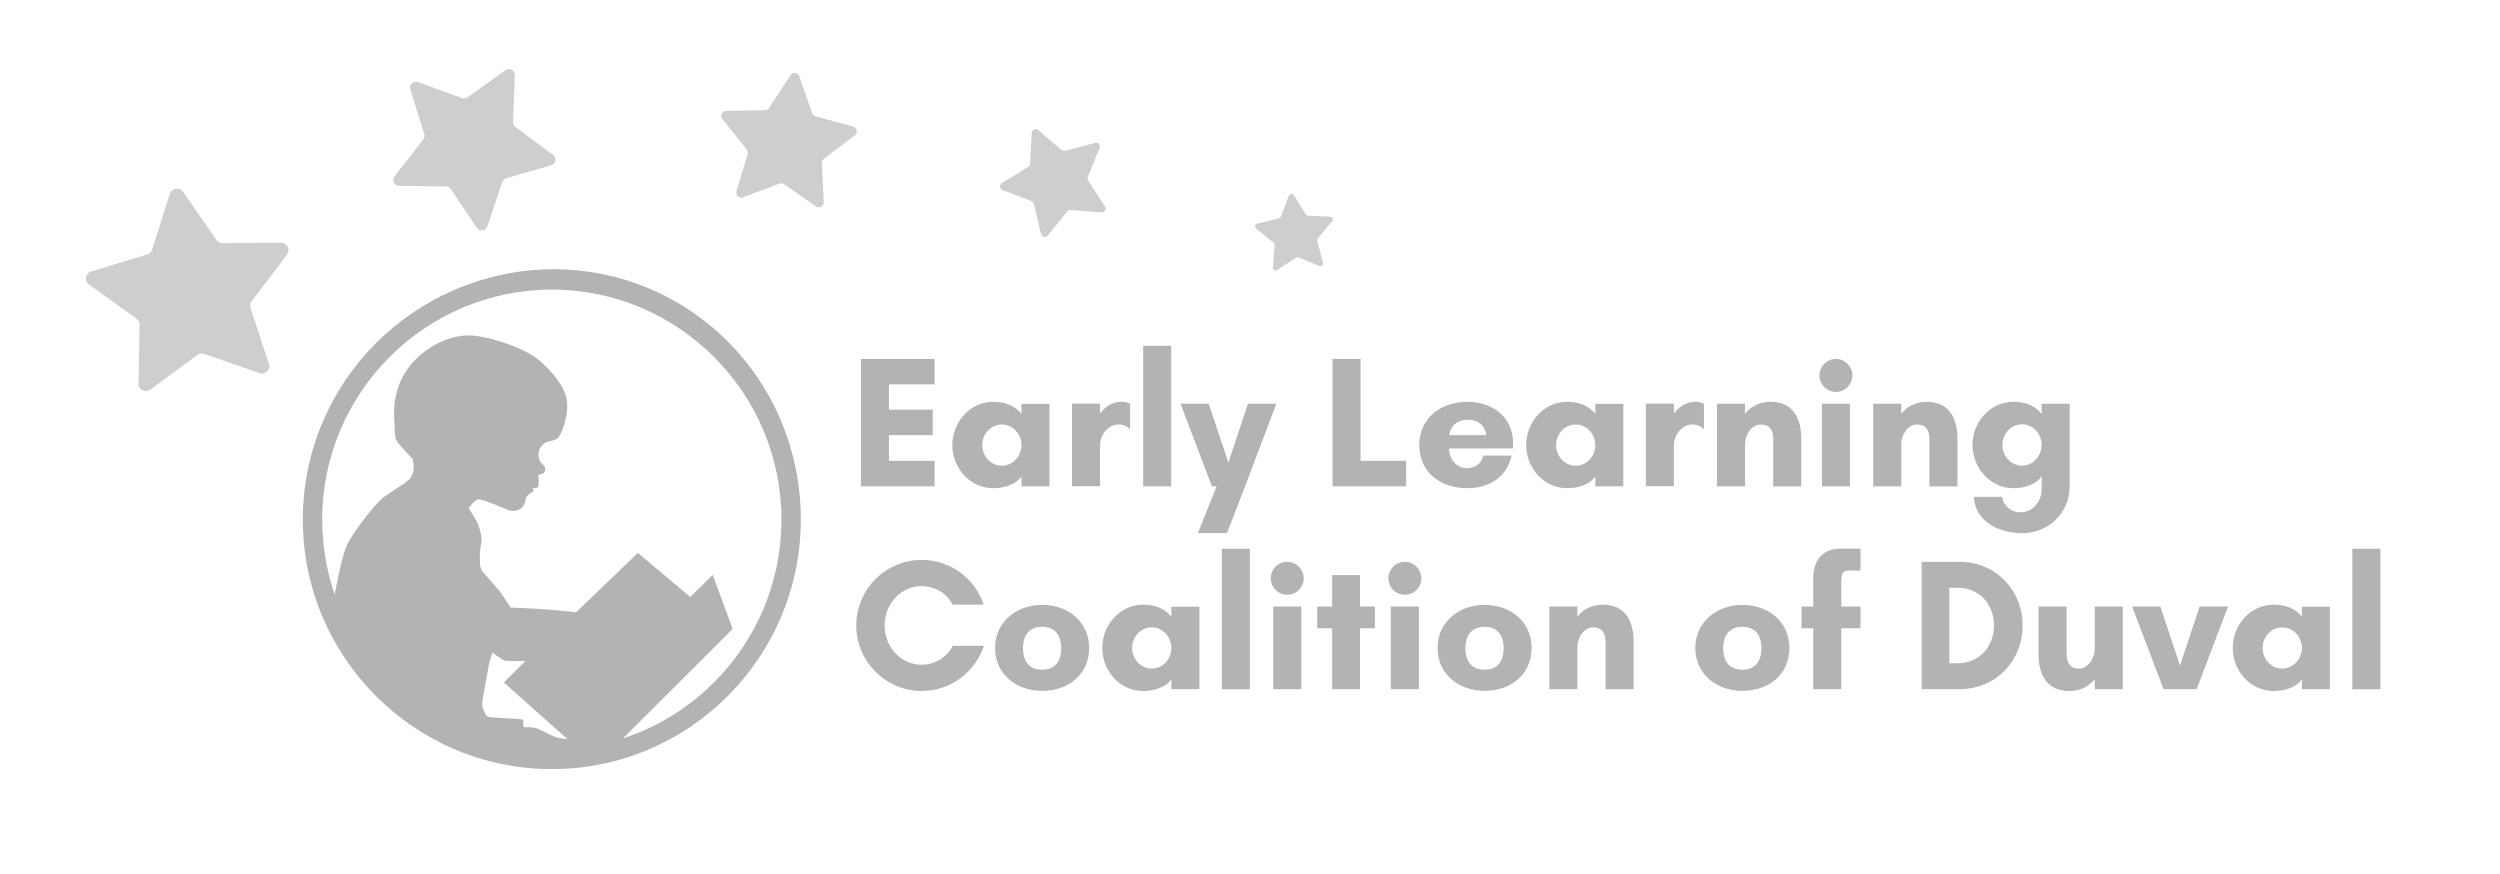
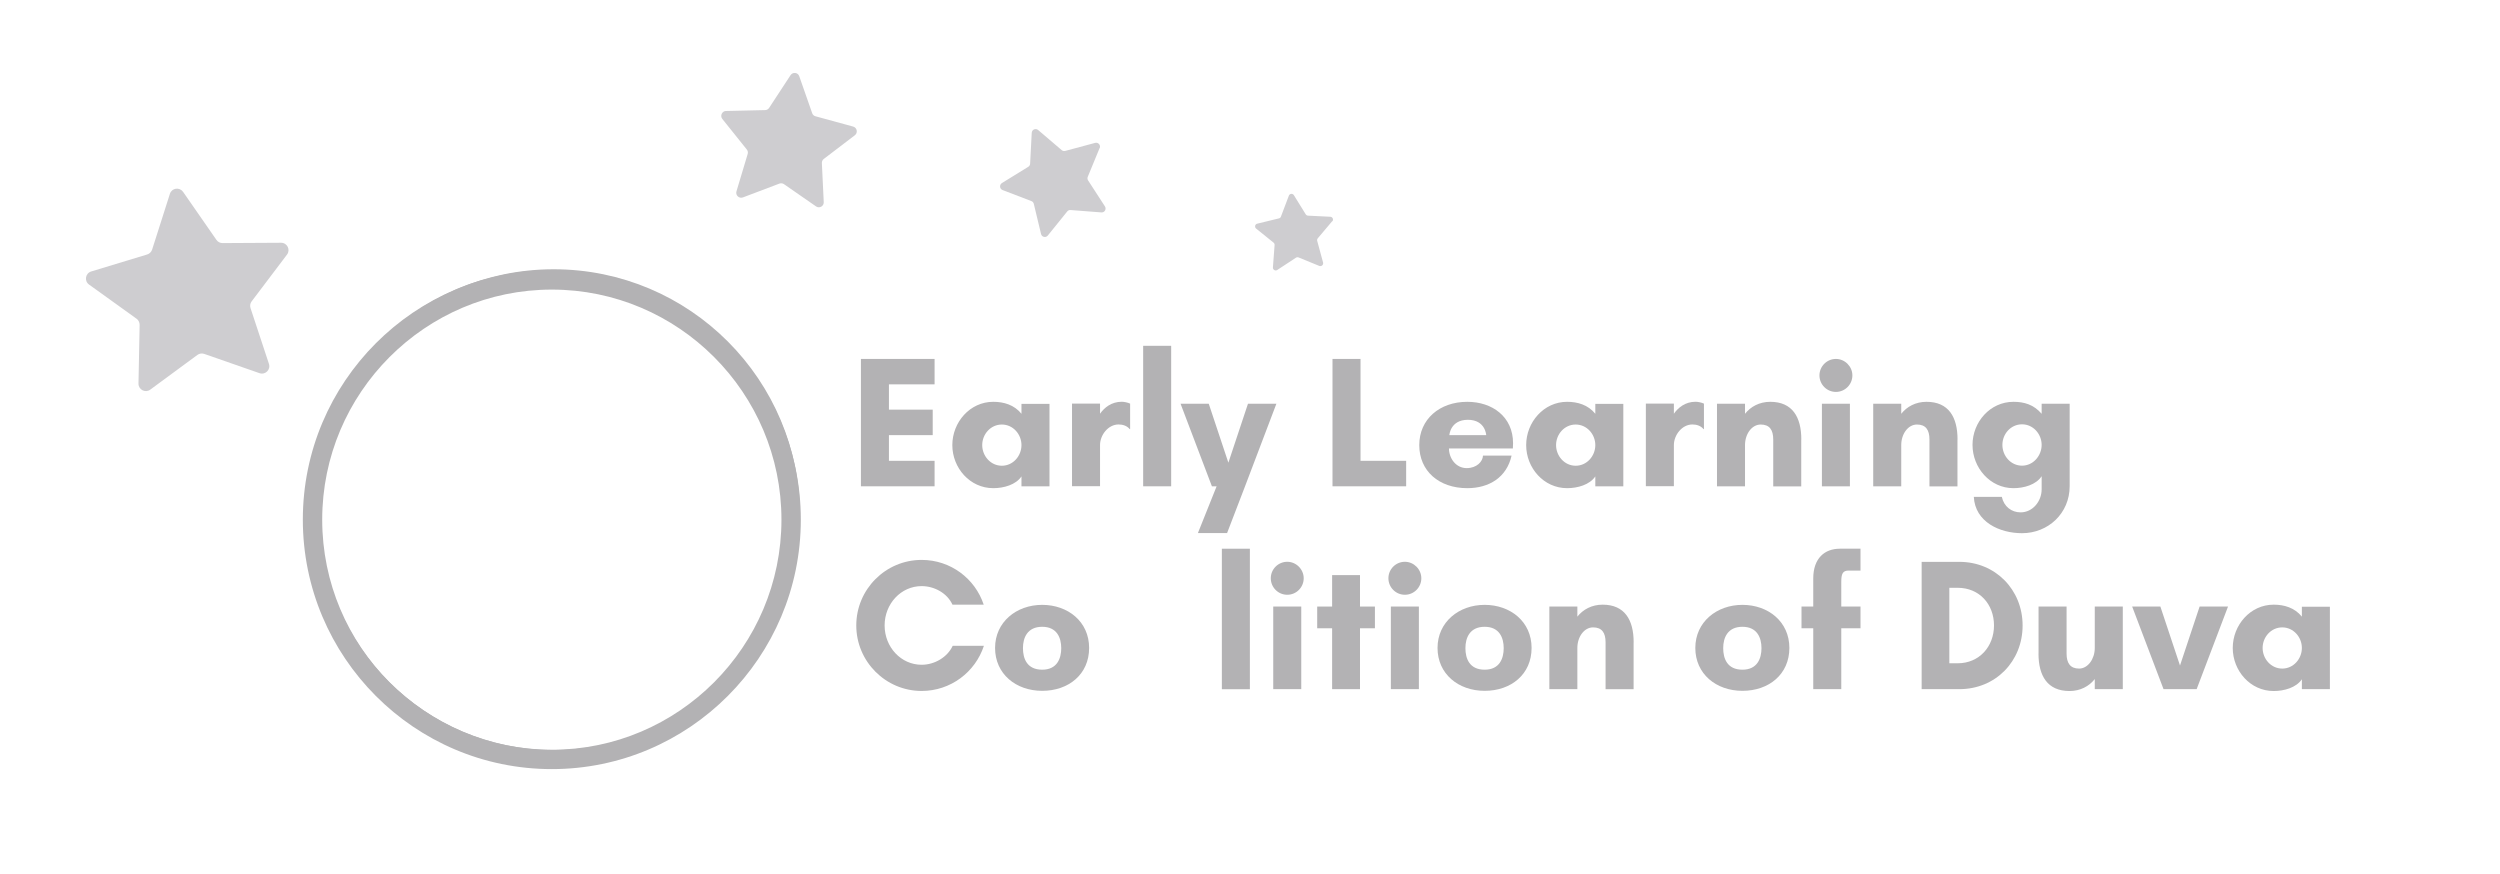
<svg xmlns="http://www.w3.org/2000/svg" fill="#000000" height="50" overflow="hidden" viewBox="0 0 143 50" width="143">
  <defs>
    <clipPath id="a">
      <path d="M45.393 29.532C45.393 37.128 39.25 43.286 31.672 43.286 24.093 43.286 17.95 37.128 17.95 29.532 17.95 21.936 24.093 15.778 31.672 15.778 39.25 15.778 45.393 21.936 45.393 29.532Z" />
    </clipPath>
  </defs>
  <g>
    <g clip-path="url(#a)">
-       <path d="M42.402 40.833C42.221 40.471 42.011 40.109 41.512 40.087 41.014 40.069 40.803 40.571 40.604 40.833 40.404 41.091 39.526 42.04 39.382 42.358 39.238 42.675 38.621 43.425 38.433 43.503 38.244 43.58 34.607 43.067 34.607 43.067L41.907 35.8 40.77 32.713 39.481 33.972 36.487 31.457 32.953 34.843C32.953 34.843 31.782 34.729 31.509 34.703 30.94 34.648 29.209 34.574 29.209 34.574 29.209 34.574 28.68 33.765 28.533 33.584 28.381 33.403 27.842 32.79 27.591 32.506 27.34 32.222 27.466 31.199 27.528 30.866 27.58 30.59 27.488 30.202 27.351 29.84 27.252 29.574 26.812 28.913 26.812 28.913 26.812 28.913 27.141 28.381 27.403 28.4 27.665 28.418 28.895 28.932 29.061 29.002 29.282 29.098 29.541 29.061 29.733 28.957 29.991 28.817 30.039 28.577 30.08 28.337 30.106 28.189 30.372 28.02 30.46 27.986 30.619 27.927 30.394 27.735 30.527 27.746 30.66 27.757 30.793 27.761 30.804 27.599 30.822 27.388 30.819 27.226 30.789 27.056 30.774 26.963 30.748 27.015 30.885 26.989 31.036 26.96 31.173 26.886 31.192 26.694 31.21 26.502 31.033 26.435 30.915 26.258 30.796 26.077 30.774 25.83 30.833 25.619 30.892 25.409 31.107 25.187 31.232 25.139 31.358 25.091 31.686 25.036 31.838 24.958 32.089 24.833 32.584 23.566 32.41 22.676 32.273 21.964 31.69 21.21 30.911 20.52 30.132 19.829 28.304 19.172 27.078 19.054 25.848 18.936 24.519 19.63 23.721 20.461 22.433 21.809 22.525 23.337 22.555 23.906 22.584 24.475 22.555 24.896 22.735 25.136 22.916 25.376 23.603 26.096 23.603 26.096 23.603 26.096 23.662 26.306 23.662 26.576 23.662 26.845 23.603 26.963 23.481 27.174 23.363 27.384 22.521 27.864 21.982 28.252 21.443 28.64 20.247 30.228 19.885 30.918 19.526 31.609 19.135 33.913 19.106 34.035 19.076 34.153 18.326 37.391 18.267 37.51 18.208 37.628 17.787 38.318 17.728 38.946 17.669 39.574 17.577 40.024 17.577 40.205 17.577 40.386 17.846 40.656 17.965 40.715 18.083 40.774 18.083 41.043 18.083 41.043 18.083 41.043 17.872 41.612 17.784 41.671 17.695 41.73 17.632 42.421 17.632 42.421 17.632 42.421 17.573 42.93 17.573 43.17 17.573 43.41 18.74 44.939 19.01 45.327 19.279 45.715 21.137 46.464 21.646 46.494 22.156 46.523 27.743 46.279 27.968 46.272 28.116 46.268 28.285 45.958 28.285 45.958 28.285 45.958 29.722 45.98 30.46 45.918 30.94 45.877 31.454 45.696 31.701 45.855 31.948 46.014 32.299 46.254 33.178 46.268 34.238 46.287 35.276 46.102 35.855 46.087 36.815 46.069 37.543 45.866 37.86 45.873 38.178 45.881 38.381 46.014 38.592 46.065 38.894 46.139 39.108 46.076 39.529 46.025 39.95 45.973 40.346 45.644 40.467 45.404 40.589 45.164 41.398 43.901 41.686 43.687 41.974 43.473 42.557 43.037 42.635 42.48 42.716 41.922 42.565 41.187 42.388 40.825ZM31.804 41.978C31.605 41.907 31.299 41.76 30.83 41.527 30.457 41.343 30.117 41.446 29.94 41.391 29.94 41.283 29.954 41.058 29.906 40.973 29.807 40.918 28.042 40.873 27.894 40.803 27.746 40.733 27.584 40.279 27.584 40.102 27.584 39.925 27.647 39.585 27.647 39.585 27.698 39.337 27.89 38.207 27.953 37.897 28.016 37.583 28.163 37.148 28.163 37.148 28.163 37.148 28.71 37.554 28.884 37.602 29.057 37.65 30.05 37.624 30.05 37.624L28.821 38.854 32.462 42.092C32.462 42.092 32.008 42.048 31.804 41.978Z" fill="#b3b2b4" transform="matrix(1 0 0 1.002 0 .107)" />
-     </g>
+       </g>
    <path d="M45.393 29.356C45.393 36.935 39.25 43.078 31.672 43.078 24.093 43.078 17.95 36.935 17.95 29.356 17.95 21.778 24.093 15.634 31.672 15.634 39.25 15.634 45.393 21.778 45.393 29.356Z" fill="none" stroke="#b3b2b4" stroke-miterlimit="10" stroke-width="0.739" transform="matrix(1 0 0 1.002 0 .107)" />
    <path d="M31.564 43.798C23.71 43.798 17.322 37.41 17.322 29.556 17.322 21.701 23.71 15.313 31.564 15.313 39.419 15.313 45.807 21.701 45.807 29.556 45.807 37.41 39.419 43.798 31.564 43.798ZM31.564 16.425C24.323 16.425 18.43 22.318 18.43 29.559 18.43 36.8 24.323 42.694 31.564 42.694 38.806 42.694 44.699 36.8 44.699 29.559 44.699 22.318 38.806 16.425 31.564 16.425Z" fill="#b3b2b4" transform="matrix(1 0 0 1.002 0 .107)" />
    <path d="M53.458 26.199 50.847 26.199 50.847 24.733 53.351 24.733 53.351 23.278 50.847 23.278 50.847 21.834 53.458 21.834 53.458 20.383 49.245 20.383 49.245 27.654 53.458 27.654 53.458 26.199Z" fill="#b3b2b4" transform="matrix(1 0 0 1.002 0 .107)" />
    <path d="M60.031 22.95 58.428 22.95 58.428 23.515C58.011 23.001 57.413 22.831 56.815 22.831 55.478 22.831 54.473 23.998 54.473 25.302 54.473 26.605 55.478 27.761 56.815 27.761 57.413 27.761 58.107 27.569 58.428 27.089L58.428 27.654 60.031 27.654 60.031 22.95ZM58.428 25.302C58.428 25.922 57.948 26.48 57.306 26.48 56.663 26.48 56.183 25.922 56.183 25.302 56.183 24.681 56.663 24.128 57.306 24.128 57.948 24.128 58.428 24.685 58.428 25.302Z" fill="#b3b2b4" transform="matrix(1 0 0 1.002 0 .107)" />
    <path d="M63.978 24.124C64.226 24.124 64.458 24.198 64.621 24.39L64.643 24.39 64.643 22.935C64.514 22.872 64.299 22.828 64.163 22.828 63.576 22.828 63.169 23.16 62.922 23.511L62.922 22.935 61.319 22.935 61.319 27.65 62.922 27.65 62.922 25.298C62.922 24.733 63.384 24.124 63.982 24.124Z" fill="#b3b2b4" transform="matrix(1 0 0 1.002 0 .107)" />
    <path d="M65.389 19.634 66.991 19.634 66.991 27.654 65.389 27.654Z" fill="#b3b2b4" transform="matrix(1 0 0 1.002 0 .107)" />
    <path d="M70.189 30.324 71.216 27.654 73.01 22.939 71.385 22.939 70.263 26.306 69.14 22.939 67.527 22.939 69.321 27.654 69.591 27.654 68.52 30.324 70.189 30.324Z" fill="#b3b2b4" transform="matrix(1 0 0 1.002 0 .107)" />
    <path d="M76.219 27.654 80.432 27.654 80.432 26.199 77.822 26.199 77.822 20.383 76.219 20.383 76.219 27.654Z" fill="#b3b2b4" transform="matrix(1 0 0 1.002 0 .107)" />
    <path d="M86.547 25.195C86.547 23.688 85.362 22.831 83.929 22.831 82.345 22.831 81.182 23.825 81.182 25.302 81.182 26.779 82.305 27.761 83.929 27.761 85.181 27.761 86.186 27.141 86.463 25.9L84.827 25.9C84.816 26.243 84.465 26.616 83.896 26.616 83.265 26.616 82.881 26.04 82.881 25.494L86.536 25.494C86.536 25.398 86.547 25.291 86.547 25.195ZM82.903 24.733C82.903 24.733 82.954 23.858 83.963 23.858 84.971 23.858 85.011 24.733 85.011 24.733L82.906 24.733Z" fill="#b3b2b4" transform="matrix(1 0 0 1.002 0 .107)" />
    <path d="M92.854 22.95 91.252 22.95 91.252 23.515C90.835 23.001 90.236 22.831 89.638 22.831 88.301 22.831 87.297 23.998 87.297 25.302 87.297 26.605 88.301 27.761 89.638 27.761 90.236 27.761 90.93 27.569 91.252 27.089L91.252 27.654 92.854 27.654 92.854 22.95ZM91.252 25.302C91.252 25.922 90.772 26.48 90.129 26.48 89.487 26.48 89.007 25.922 89.007 25.302 89.007 24.681 89.487 24.128 90.129 24.128 90.772 24.128 91.252 24.685 91.252 25.302Z" fill="#b3b2b4" transform="matrix(1 0 0 1.002 0 .107)" />
    <path d="M96.802 24.124C97.049 24.124 97.282 24.198 97.444 24.39L97.466 24.39 97.466 22.935C97.337 22.872 97.123 22.828 96.986 22.828 96.399 22.828 95.993 23.16 95.746 23.511L95.746 22.935 94.143 22.935 94.143 27.65 95.746 27.65 95.746 25.298C95.746 24.733 96.207 24.124 96.805 24.124Z" fill="#b3b2b4" transform="matrix(1 0 0 1.002 0 .107)" />
    <path d="M103.035 24.98C103.035 23.699 102.522 22.831 101.259 22.831 100.638 22.831 100.136 23.108 99.815 23.515L99.815 22.939 98.212 22.939 98.212 27.654 99.815 27.654 99.815 25.302C99.815 24.659 100.21 24.128 100.712 24.128 101.214 24.128 101.429 24.427 101.429 24.984L101.429 27.658 103.031 27.658 103.031 24.984Z" fill="#b3b2b4" transform="matrix(1 0 0 1.002 0 .107)" />
    <path d="M105.815 27.654 105.815 22.939 104.213 22.939 104.213 27.654 105.815 27.654ZM104.073 21.325C104.073 21.838 104.49 22.266 105.014 22.266 105.538 22.266 105.956 21.838 105.956 21.325 105.956 20.811 105.527 20.383 105.014 20.383 104.501 20.383 104.073 20.8 104.073 21.325Z" fill="#b3b2b4" transform="matrix(1 0 0 1.002 0 .107)" />
    <path d="M111.971 24.98C111.971 23.699 111.458 22.831 110.195 22.831 109.574 22.831 109.072 23.108 108.751 23.515L108.751 22.939 107.148 22.939 107.148 27.654 108.751 27.654 108.751 25.302C108.751 24.659 109.146 24.128 109.648 24.128 110.151 24.128 110.365 24.427 110.365 24.984L110.365 27.658 111.967 27.658 111.967 24.984Z" fill="#b3b2b4" transform="matrix(1 0 0 1.002 0 .107)" />
    <path d="M116.782 23.515C116.321 22.979 115.767 22.831 115.169 22.831 113.832 22.831 112.828 23.987 112.828 25.291 112.828 26.594 113.832 27.761 115.169 27.761 115.767 27.761 116.461 27.569 116.782 27.078L116.782 27.828C116.782 28.5 116.28 29.142 115.575 29.142 115.062 29.142 114.622 28.81 114.504 28.256L112.902 28.256C112.975 29.689 114.379 30.331 115.66 30.331 117.155 30.331 118.385 29.198 118.385 27.647L118.385 22.942 116.782 22.942 116.782 23.518ZM115.66 26.476C115.017 26.476 114.537 25.918 114.537 25.291 114.537 24.663 115.017 24.116 115.66 24.116 116.302 24.116 116.782 24.674 116.782 25.291 116.782 25.907 116.302 26.476 115.66 26.476Z" fill="#b3b2b4" transform="matrix(1 0 0 1.002 0 .107)" />
    <path d="M54.492 36.764C54.193 37.406 53.465 37.842 52.716 37.842 51.541 37.842 50.6 36.837 50.6 35.597 50.6 34.356 51.541 33.352 52.716 33.352 53.454 33.352 54.182 33.758 54.481 34.411L56.268 34.411C55.777 32.927 54.377 31.856 52.719 31.856 50.655 31.856 48.979 33.536 48.979 35.597 48.979 37.657 50.659 39.337 52.719 39.337 54.377 39.337 55.788 38.259 56.279 36.76L54.492 36.76Z" fill="#b3b2b4" transform="matrix(1 0 0 1.002 0 .107)" />
    <path d="M59.614 34.422C58.136 34.422 56.918 35.405 56.918 36.882 56.918 38.359 58.103 39.33 59.614 39.33 61.124 39.33 62.298 38.388 62.298 36.882 62.298 35.375 61.08 34.422 59.614 34.422ZM59.614 38.123C58.746 38.123 58.513 37.491 58.513 36.893 58.513 36.295 58.768 35.674 59.614 35.674 60.459 35.674 60.703 36.306 60.703 36.893 60.703 37.48 60.467 38.123 59.614 38.123Z" fill="#b3b2b4" transform="matrix(1 0 0 1.002 0 .107)" />
-     <path d="M68.605 34.53 67.002 34.53 67.002 35.095C66.585 34.581 65.987 34.411 65.389 34.411 64.052 34.411 63.048 35.578 63.048 36.882 63.048 38.185 64.052 39.341 65.389 39.341 65.987 39.341 66.681 39.149 67.002 38.669L67.002 39.234 68.605 39.234 68.605 34.53ZM67.002 36.882C67.002 37.502 66.522 38.06 65.88 38.06 65.237 38.06 64.757 37.502 64.757 36.882 64.757 36.261 65.237 35.708 65.88 35.708 66.522 35.708 67.002 36.265 67.002 36.882Z" fill="#b3b2b4" transform="matrix(1 0 0 1.002 0 .107)" />
    <path d="M69.89 31.217 71.493 31.217 71.493 39.238 69.89 39.238Z" fill="#b3b2b4" transform="matrix(1 0 0 1.002 0 .107)" />
    <path d="M74.432 39.234 74.432 34.519 72.829 34.519 72.829 39.234 74.432 39.234ZM72.689 32.905C72.689 33.418 73.106 33.846 73.631 33.846 74.155 33.846 74.572 33.418 74.572 32.905 74.572 32.392 74.144 31.963 73.631 31.963 73.117 31.963 72.689 32.38 72.689 32.905Z" fill="#b3b2b4" transform="matrix(1 0 0 1.002 0 .107)" />
    <path d="M77.792 35.759 78.645 35.759 78.645 34.519 77.792 34.519 77.792 32.724 76.197 32.724 76.197 34.519 75.344 34.519 75.344 35.759 76.197 35.759 76.197 39.234 77.792 39.234 77.792 35.759Z" fill="#b3b2b4" transform="matrix(1 0 0 1.002 0 .107)" />
    <path d="M81.16 39.234 81.16 34.519 79.557 34.519 79.557 39.234 81.16 39.234ZM79.417 32.905C79.417 33.418 79.834 33.846 80.359 33.846 80.883 33.846 81.3 33.418 81.3 32.905 81.3 32.392 80.872 31.963 80.359 31.963 79.845 31.963 79.417 32.38 79.417 32.905Z" fill="#b3b2b4" transform="matrix(1 0 0 1.002 0 .107)" />
    <path d="M84.923 34.422C83.446 34.422 82.227 35.405 82.227 36.882 82.227 38.359 83.412 39.33 84.923 39.33 86.433 39.33 87.607 38.388 87.607 36.882 87.607 35.375 86.389 34.422 84.923 34.422ZM84.923 38.123C84.055 38.123 83.822 37.491 83.822 36.893 83.822 36.295 84.077 35.674 84.923 35.674 85.768 35.674 86.012 36.306 86.012 36.893 86.012 37.48 85.776 38.123 84.923 38.123Z" fill="#b3b2b4" transform="matrix(1 0 0 1.002 0 .107)" />
    <path d="M93.445 36.56C93.445 35.279 92.932 34.411 91.669 34.411 91.049 34.411 90.546 34.688 90.225 35.095L90.225 34.519 88.623 34.519 88.623 39.234 90.225 39.234 90.225 36.882C90.225 36.239 90.62 35.708 91.123 35.708 91.625 35.708 91.839 36.007 91.839 36.564L91.839 39.238 93.442 39.238 93.442 36.564Z" fill="#b3b2b4" transform="matrix(1 0 0 1.002 0 .107)" />
    <path d="M99.667 34.422C98.19 34.422 96.972 35.405 96.972 36.882 96.972 38.359 98.157 39.33 99.667 39.33 101.178 39.33 102.352 38.388 102.352 36.882 102.352 35.375 101.133 34.422 99.667 34.422ZM99.667 38.123C98.799 38.123 98.567 37.491 98.567 36.893 98.567 36.295 98.822 35.674 99.667 35.674 100.513 35.674 100.757 36.306 100.757 36.893 100.757 37.48 100.52 38.123 99.667 38.123Z" fill="#b3b2b4" transform="matrix(1 0 0 1.002 0 .107)" />
    <path d="M105.236 31.217C104.379 31.217 103.718 31.753 103.718 32.916L103.718 34.519 103.046 34.519 103.046 35.759 103.718 35.759 103.718 39.234 105.321 39.234 105.321 35.759 106.421 35.759 106.421 34.519 105.321 34.519 105.321 33.108C105.321 32.646 105.406 32.465 105.738 32.465L106.421 32.465 106.421 31.214 105.236 31.214Z" fill="#b3b2b4" transform="matrix(1 0 0 1.002 0 .107)" />
    <path d="M109.918 31.963 109.918 39.234 112.078 39.234C114.142 39.234 115.693 37.65 115.693 35.6 115.693 33.551 114.131 31.967 112.078 31.967L109.918 31.967ZM111.502 37.757 111.502 33.448 111.982 33.448C113.223 33.448 114.057 34.389 114.057 35.597 114.057 36.804 113.212 37.757 111.982 37.757L111.502 37.757Z" fill="#b3b2b4" transform="matrix(1 0 0 1.002 0 .107)" />
    <path d="M116.602 37.203C116.602 38.477 117.115 39.341 118.378 39.341 118.998 39.341 119.5 39.064 119.821 38.658L119.821 39.234 121.424 39.234 121.424 34.519 119.821 34.519 119.821 36.882C119.821 37.513 119.426 38.06 118.924 38.06 118.422 38.06 118.208 37.749 118.208 37.203L118.208 34.519 116.605 34.519 116.605 37.203Z" fill="#b3b2b4" transform="matrix(1 0 0 1.002 0 .107)" />
    <path d="M127.443 34.519 125.818 34.519 124.696 37.886 123.573 34.519 121.96 34.519 123.754 39.234 125.648 39.234 127.443 34.519Z" fill="#b3b2b4" transform="matrix(1 0 0 1.002 0 .107)" />
    <path d="M133.27 34.53 131.667 34.53 131.667 35.095C131.25 34.581 130.652 34.411 130.054 34.411 128.717 34.411 127.713 35.578 127.713 36.882 127.713 38.185 128.717 39.341 130.054 39.341 130.652 39.341 131.346 39.149 131.667 38.669L131.667 39.234 133.27 39.234 133.27 34.53ZM131.667 36.882C131.667 37.502 131.187 38.06 130.545 38.06 129.902 38.06 129.422 37.502 129.422 36.882 129.422 36.261 129.902 35.708 130.545 35.708 131.187 35.708 131.667 36.265 131.667 36.882Z" fill="#b3b2b4" transform="matrix(1 0 0 1.002 0 .107)" />
-     <path d="M134.555 31.217 136.158 31.217 136.158 39.238 134.555 39.238Z" fill="#b3b2b4" transform="matrix(1 0 0 1.002 0 .107)" />
    <path d="M10.469 10.841 12.381 13.589C12.459 13.703 12.592 13.77 12.728 13.77L16.078 13.751C16.428 13.751 16.628 14.15 16.417 14.427L14.394 17.097C14.309 17.208 14.287 17.352 14.331 17.485L15.383 20.664C15.494 20.996 15.177 21.31 14.844 21.196L11.68 20.095C11.55 20.051 11.403 20.073 11.292 20.154L8.593 22.137C8.312 22.344 7.917 22.137 7.921 21.79L7.987 18.441C7.987 18.301 7.924 18.171 7.814 18.09L5.092 16.137C4.808 15.934 4.882 15.494 5.214 15.391L8.419 14.42C8.552 14.379 8.655 14.276 8.7 14.146L9.719 10.956C9.826 10.624 10.265 10.557 10.465 10.841Z" fill="#cecdd0" transform="matrix(1 0 0 1.002 0 .107)" />
    <path d="M41.531 6.229 43.765 6.178C43.857 6.178 43.942 6.13 43.994 6.052L45.22 4.184C45.349 3.988 45.644 4.025 45.718 4.247L46.457 6.355C46.486 6.444 46.56 6.51 46.649 6.532L48.801 7.119C49.027 7.182 49.082 7.474 48.898 7.614L47.121 8.966C47.047 9.021 47.007 9.11 47.011 9.202L47.118 11.432C47.129 11.665 46.87 11.809 46.678 11.676L44.843 10.406C44.766 10.354 44.669 10.343 44.585 10.373L42.495 11.163C42.277 11.244 42.059 11.041 42.125 10.819L42.768 8.681C42.794 8.593 42.775 8.497 42.716 8.427L41.317 6.684C41.173 6.503 41.298 6.233 41.531 6.226Z" fill="#cecdd0" transform="matrix(1 0 0 1.002 0 .107)" />
    <path d="M62.896 8.349 62.221 9.985C62.191 10.051 62.198 10.129 62.239 10.192L63.203 11.676C63.302 11.831 63.184 12.034 63 12.019L61.234 11.883C61.161 11.875 61.09 11.909 61.046 11.964L59.935 13.338C59.82 13.482 59.588 13.43 59.547 13.249L59.133 11.528C59.115 11.458 59.067 11.399 58.997 11.373L57.346 10.742C57.173 10.675 57.154 10.443 57.309 10.343L58.816 9.416C58.879 9.379 58.919 9.313 58.923 9.239L59.015 7.474C59.026 7.289 59.24 7.197 59.381 7.315L60.729 8.463C60.784 8.511 60.862 8.526 60.932 8.508L62.641 8.05C62.819 8.002 62.974 8.179 62.904 8.349Z" fill="#cecdd0" transform="matrix(1 0 0 1.002 0 .107)" />
-     <path d="M29.445 4.187 29.349 6.861C29.345 6.972 29.397 7.079 29.485 7.142L31.635 8.737C31.86 8.903 31.793 9.254 31.527 9.331L28.954 10.066C28.847 10.096 28.762 10.177 28.729 10.284L27.875 12.821C27.787 13.087 27.432 13.131 27.277 12.902L25.782 10.683C25.719 10.59 25.616 10.535 25.505 10.535L22.828 10.505C22.551 10.505 22.396 10.181 22.566 9.963L24.216 7.854C24.283 7.766 24.305 7.651 24.271 7.548L23.47 4.992C23.385 4.727 23.644 4.479 23.906 4.575L26.421 5.495C26.524 5.532 26.642 5.517 26.731 5.454L28.913 3.903C29.142 3.741 29.456 3.91 29.445 4.191Z" fill="#cecdd0" transform="matrix(1 0 0 1.002 0 .107)" />
    <path d="M76.204 12.518 75.377 13.496C75.344 13.537 75.329 13.592 75.344 13.644L75.68 14.881C75.713 15.011 75.588 15.121 75.462 15.073L74.277 14.589C74.229 14.571 74.173 14.575 74.129 14.604L73.058 15.306C72.948 15.38 72.8 15.291 72.811 15.158L72.907 13.88C72.911 13.829 72.888 13.777 72.848 13.744L71.851 12.943C71.747 12.858 71.784 12.691 71.914 12.662L73.158 12.359C73.21 12.348 73.25 12.311 73.269 12.259L73.723 11.063C73.771 10.938 73.941 10.923 74.011 11.037L74.687 12.127C74.716 12.171 74.764 12.2 74.816 12.204L76.094 12.267C76.227 12.274 76.297 12.429 76.208 12.533Z" fill="#cecdd0" transform="matrix(1 0 0 1.002 0 .107)" />
  </g>
</svg>